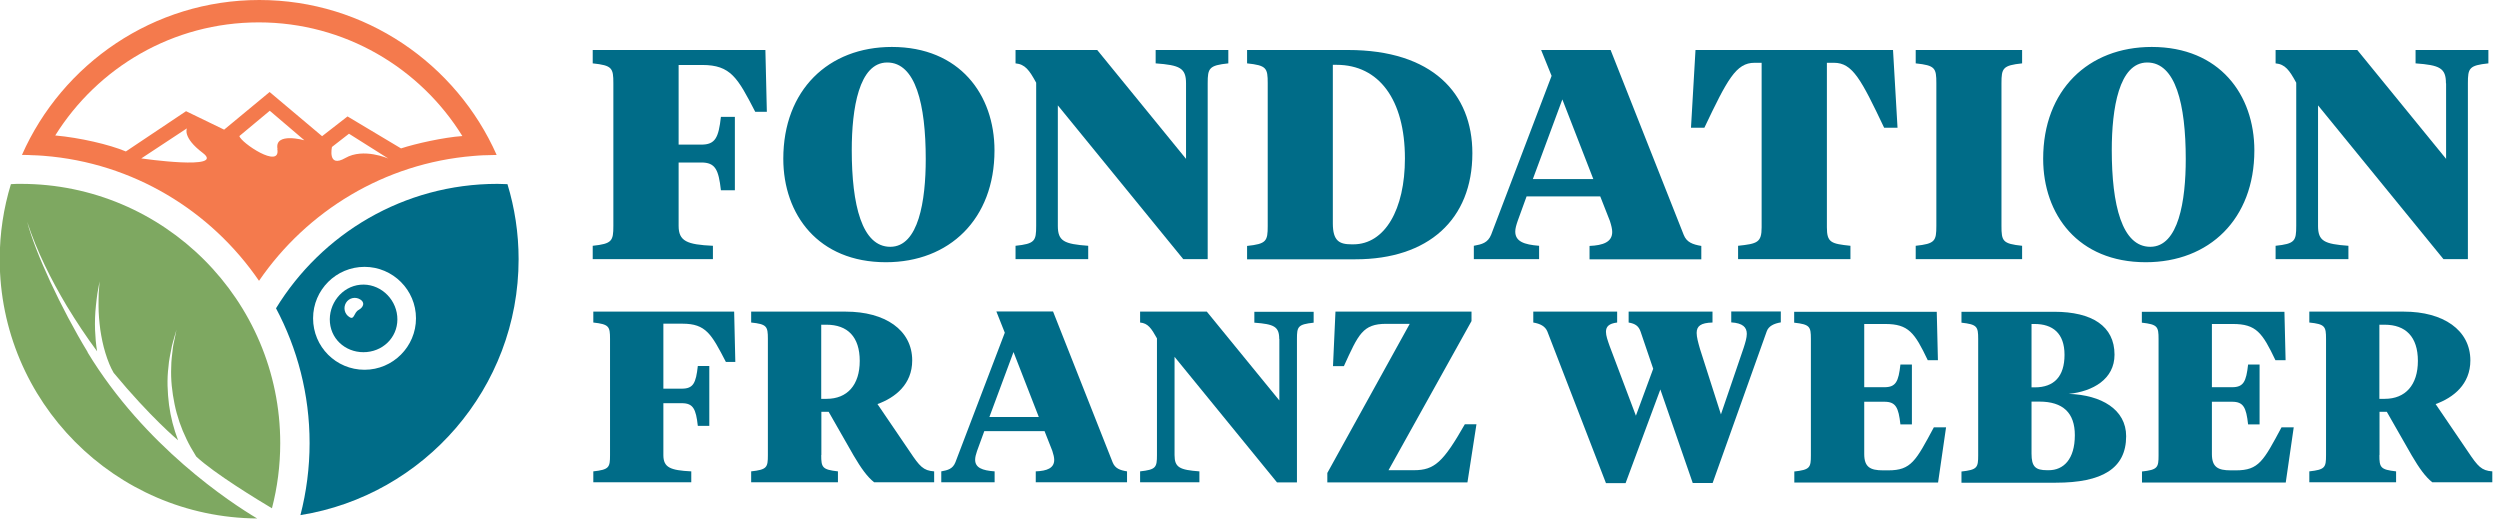
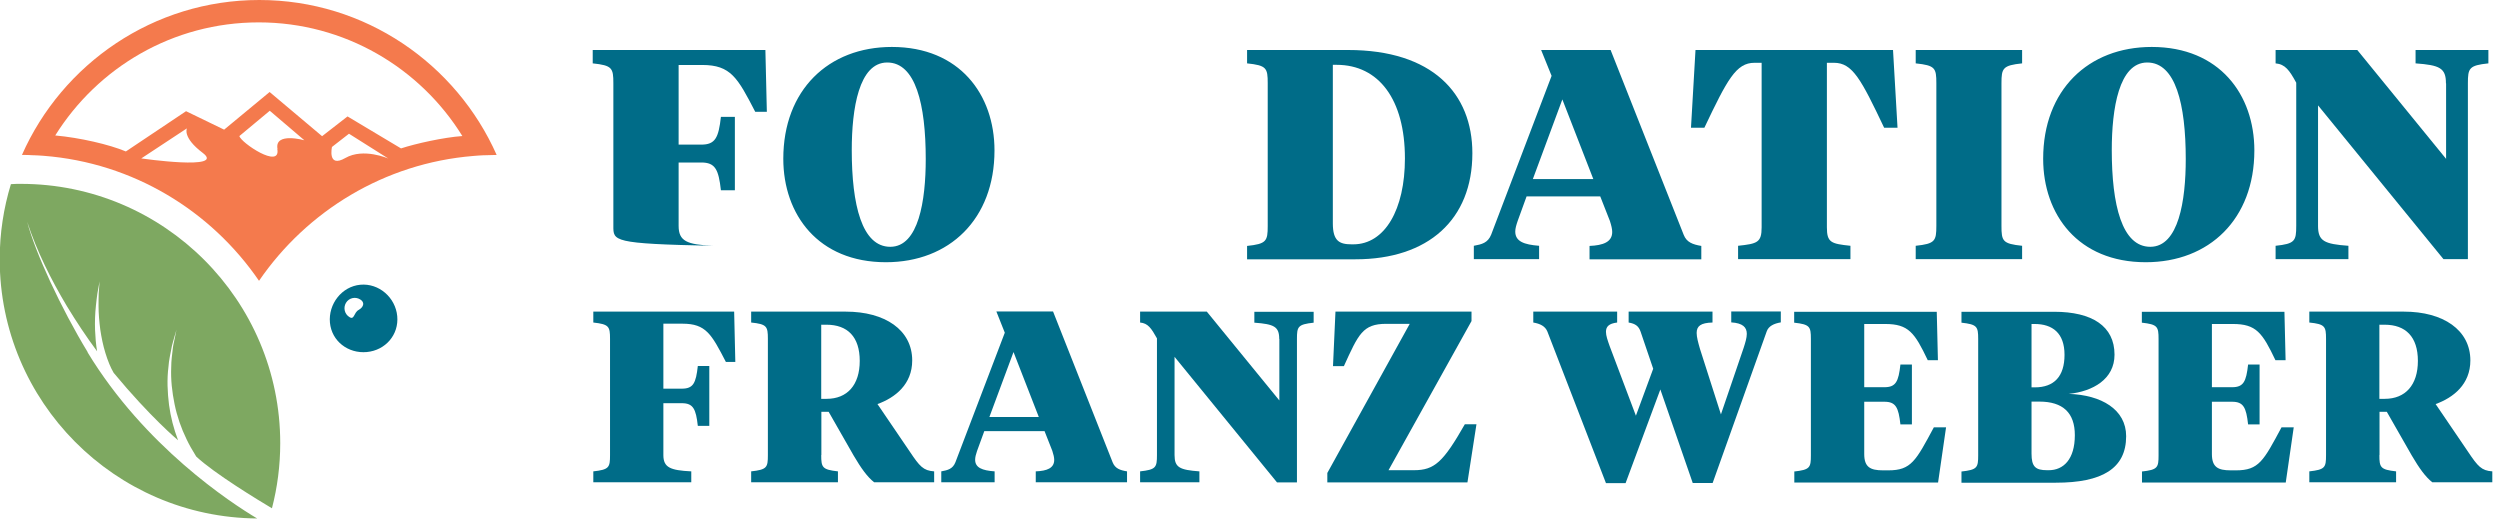
<svg xmlns="http://www.w3.org/2000/svg" width="172" height="36" viewBox="0 0 172 36" fill="none">
  <g clip-path="url(#clip0_10178_2670)">
-     <path d="M46.689 15.54C46.689 16.59 47.259 16.83 49.049 16.91V17.83H40.779V16.91C42.109 16.77 42.199 16.58 42.199 15.54V5.73C42.199 4.68 42.119 4.5 40.779 4.36V3.44H52.659L52.759 7.69H51.959C50.749 5.35 50.279 4.47 48.309 4.47H46.689V9.95H48.249C49.209 9.95 49.439 9.48 49.599 8.04H50.559V13.09H49.599C49.439 11.66 49.209 11.18 48.249 11.18H46.689V15.55V15.54Z" fill="#006C88" />
+     <path d="M46.689 15.54C46.689 16.59 47.259 16.83 49.049 16.91V17.83V16.91C42.109 16.77 42.199 16.58 42.199 15.54V5.73C42.199 4.68 42.119 4.5 40.779 4.36V3.44H52.659L52.759 7.69H51.959C50.749 5.35 50.279 4.47 48.309 4.47H46.689V9.95H48.249C49.209 9.95 49.439 9.48 49.599 8.04H50.559V13.09H49.599C49.439 11.66 49.209 11.18 48.249 11.18H46.689V15.55V15.54Z" fill="#006C88" />
    <path d="M53.891 10.921C53.891 6.2 56.991 3.23 61.361 3.23C66.021 3.23 68.421 6.51 68.421 10.351C68.421 15.07 65.321 18.041 60.951 18.041C56.291 18.041 53.891 14.761 53.891 10.921ZM63.691 10.941C63.691 7.17 62.991 4.3 61.041 4.3C59.091 4.3 58.601 7.48 58.601 10.331C58.601 14.101 59.301 16.98 61.251 16.98C63.201 16.98 63.691 13.8 63.691 10.95" fill="#006C88" />
-     <path d="M81.599 5.73C81.599 4.68 81.169 4.48 79.509 4.36V3.44H84.509V4.36C83.179 4.5 83.089 4.69 83.089 5.73V17.83H81.409L72.779 7.25V15.54C72.779 16.59 73.209 16.79 74.869 16.91V17.83H69.869V16.91C71.199 16.77 71.289 16.58 71.289 15.54V5.69C70.819 4.83 70.529 4.42 69.869 4.36V3.44H75.489L81.599 10.93V5.74V5.73Z" fill="#006C88" />
    <path d="M85.799 17.84V16.92C87.129 16.78 87.219 16.59 87.219 15.55V5.73C87.219 4.68 87.139 4.5 85.799 4.36V3.44H92.749C98.549 3.44 101.299 6.43 101.299 10.54C101.299 15.11 98.259 17.84 93.259 17.84H85.789H85.799ZM91.699 4.46V15.37C91.699 16.58 92.149 16.81 92.989 16.81H93.109C95.279 16.81 96.659 14.41 96.659 10.9C96.659 6.84 94.859 4.46 91.959 4.46H91.689H91.699Z" fill="#006C88" />
    <path d="M110.1 13.51H105.03L104.42 15.19C104.32 15.48 104.25 15.72 104.25 15.93C104.25 16.61 104.85 16.83 105.89 16.91V17.83H101.4V16.91C101.95 16.81 102.36 16.71 102.59 16.15L106.75 5.22L106.03 3.44H110.81L115.84 16.16C116.04 16.67 116.46 16.82 117.05 16.92V17.84H109.36V16.92C110.3 16.88 110.92 16.65 110.92 15.96C110.92 15.76 110.86 15.51 110.76 15.2L110.1 13.52V13.51ZM105.46 12.32H109.62L107.49 6.84L105.46 12.32Z" fill="#006C88" />
    <path d="M130.24 3.44L130.55 8.79H129.63C128.05 5.47 127.46 4.32 126.18 4.32H125.69V15.64C125.69 16.69 125.98 16.77 127.31 16.91V17.83H119.58V16.91C120.91 16.77 121.2 16.68 121.2 15.64V4.32H120.71C119.44 4.32 118.84 5.47 117.26 8.79H116.34L116.65 3.44H130.25H130.24Z" fill="#006C88" />
    <path d="M137.701 15.54C137.701 16.59 137.781 16.77 139.121 16.91V17.83H131.801V16.91C133.131 16.77 133.221 16.58 133.221 15.54V5.73C133.221 4.68 133.141 4.5 131.801 4.36V3.44H139.121V4.36C137.791 4.5 137.701 4.69 137.701 5.73V15.53V15.54Z" fill="#006C88" />
    <path d="M140.57 10.921C140.57 6.2 143.67 3.23 148.04 3.23C152.7 3.23 155.1 6.51 155.1 10.351C155.1 15.07 152 18.041 147.63 18.041C142.97 18.041 140.57 14.761 140.57 10.921ZM150.38 10.941C150.38 7.17 149.68 4.3 147.73 4.3C145.78 4.3 145.29 7.48 145.29 10.331C145.29 14.101 145.99 16.98 147.94 16.98C149.89 16.98 150.38 13.8 150.38 10.95" fill="#006C88" />
    <path d="M168.281 5.73C168.281 4.68 167.851 4.48 166.191 4.36V3.44H171.201V4.36C169.871 4.5 169.791 4.69 169.791 5.73V17.83H168.111L159.481 7.25V15.54C159.481 16.59 159.911 16.79 161.571 16.91V17.83H156.561V16.91C157.891 16.77 157.981 16.58 157.981 15.54V5.69C157.511 4.83 157.221 4.42 156.561 4.36V3.44H162.181L168.291 10.93V5.74L168.281 5.73Z" fill="#006C88" />
    <path d="M45.64 31.31C45.64 32.16 46.11 32.36 47.56 32.43V33.18H40.82V32.43C41.91 32.31 41.97 32.16 41.97 31.31V23.31C41.97 22.46 41.9 22.31 40.82 22.19V21.44H50.51L50.59 24.9H49.94C48.95 22.99 48.57 22.27 46.96 22.27H45.64V26.74H46.91C47.7 26.74 47.88 26.36 48.01 25.18H48.8V29.3H48.01C47.88 28.13 47.69 27.74 46.91 27.74H45.64V31.3V31.31Z" fill="#006C88" />
    <path d="M56.5 31.31C56.5 32.16 56.57 32.31 57.65 32.43V33.18H51.68V32.43C52.77 32.31 52.83 32.16 52.83 31.31V23.31C52.83 22.46 52.76 22.3 51.68 22.19V21.44H58.19C60.89 21.44 62.76 22.7 62.76 24.8C62.76 26.44 61.59 27.36 60.37 27.8L62.6 31.08C63.27 32.08 63.52 32.38 64.27 32.43V33.18H60.14C59.67 32.81 59.24 32.21 58.73 31.34L57.01 28.33H56.51V31.31H56.5ZM56.5 22.33V27.44H56.87C58.29 27.44 59.15 26.49 59.15 24.83C59.15 23.17 58.31 22.34 56.86 22.34H56.51L56.5 22.33Z" fill="#006C88" />
    <path d="M71.85 29.66H67.72L67.22 31.03C67.14 31.26 67.09 31.46 67.09 31.63C67.09 32.18 67.58 32.37 68.43 32.43V33.18H64.76V32.43C65.21 32.35 65.55 32.26 65.73 31.81L69.13 22.89L68.55 21.43H72.45L76.55 31.81C76.72 32.23 77.05 32.35 77.54 32.43V33.18H71.26V32.43C72.03 32.4 72.53 32.21 72.53 31.64C72.53 31.47 72.48 31.27 72.4 31.02L71.86 29.65L71.85 29.66ZM68.07 28.69H71.47L69.73 24.22L68.07 28.69Z" fill="#006C88" />
    <path d="M88.01 23.32C88.01 22.47 87.659 22.3 86.299 22.2V21.45H90.379V22.2C89.289 22.32 89.23 22.47 89.23 23.32V33.19H87.859L80.809 24.55V31.31C80.809 32.16 81.159 32.33 82.519 32.43V33.18H78.439V32.43C79.529 32.31 79.599 32.16 79.599 31.31V23.28C79.209 22.58 78.98 22.24 78.439 22.19V21.44H83.029L88.019 27.55V23.32H88.01Z" fill="#006C88" />
    <path d="M97.28 32.35C98.69 32.35 99.29 31.8 100.78 29.19H101.58L100.96 33.19H91.32V32.54L96.99 22.28H95.37C93.75 22.28 93.46 23 92.46 25.19H91.71L91.88 21.44H101.24V22.09L95.53 32.35H97.29H97.28Z" fill="#006C88" />
    <path d="M114.23 26.8L111.84 33.24H110.49L106.46 22.81C106.31 22.44 105.96 22.27 105.49 22.19V21.44H111.26V22.19C110.69 22.26 110.49 22.47 110.49 22.83C110.49 23.1 110.61 23.43 110.74 23.8L112.55 28.6L113.74 25.37L112.87 22.81C112.74 22.44 112.52 22.27 112.05 22.19V21.44H117.82V22.19C117 22.21 116.73 22.44 116.73 22.91C116.73 23.19 116.83 23.56 116.96 24.01L118.4 28.51L119.96 23.94C120.08 23.57 120.18 23.24 120.18 22.97C120.18 22.52 119.91 22.23 119.11 22.18V21.43H122.52V22.18C122.05 22.26 121.68 22.43 121.55 22.8L117.83 33.23H116.46L114.23 26.79V26.8Z" fill="#006C88" />
    <path d="M123.439 32.44C124.529 32.32 124.589 32.17 124.589 31.32V23.32C124.589 22.47 124.519 22.32 123.439 22.2V21.45H133.249L133.329 24.78H132.629C131.729 22.89 131.309 22.29 129.699 22.29H128.259V26.64H129.649C130.439 26.64 130.619 26.25 130.749 25.08H131.539V29.2H130.749C130.619 28.03 130.429 27.64 129.649 27.64H128.259V31.24C128.259 32.14 128.679 32.36 129.549 32.36H129.919C131.489 32.36 131.809 31.71 133.049 29.4H133.889L133.339 33.2H123.449V32.45L123.439 32.44Z" fill="#006C88" />
    <path d="M134.949 33.19V32.44C136.039 32.32 136.099 32.17 136.099 31.32V23.32C136.099 22.47 136.029 22.32 134.949 22.2V21.45H141.329C143.939 21.45 145.479 22.44 145.479 24.4C145.479 26.09 143.989 26.93 142.329 27.1C144.569 27.17 146.279 28.17 146.279 30.01C146.279 32.24 144.619 33.21 141.439 33.21H134.949V33.19ZM139.769 22.28V26.65H139.999C141.319 26.65 142.039 25.9 142.039 24.41C142.039 22.92 141.219 22.29 139.979 22.29H139.759L139.769 22.28ZM139.769 27.63V31.21C139.769 32.11 140.039 32.35 140.839 32.35H140.959C141.959 32.35 142.749 31.61 142.749 29.94C142.749 28.4 141.929 27.63 140.309 27.63H139.779H139.769Z" fill="#006C88" />
    <path d="M147.359 32.44C148.449 32.32 148.509 32.17 148.509 31.32V23.32C148.509 22.47 148.439 22.32 147.359 22.2V21.45H157.169L157.249 24.78H156.549C155.649 22.89 155.229 22.29 153.619 22.29H152.179V26.64H153.569C154.359 26.64 154.539 26.25 154.669 25.08H155.459V29.2H154.669C154.539 28.03 154.349 27.64 153.569 27.64H152.179V31.24C152.179 32.14 152.599 32.36 153.469 32.36H153.839C155.409 32.36 155.729 31.71 156.969 29.4H157.809L157.259 33.2H147.369V32.45L147.359 32.44Z" fill="#006C88" />
    <path d="M163.701 31.31C163.701 32.16 163.771 32.31 164.851 32.43V33.18H158.881V32.43C159.971 32.31 160.031 32.16 160.031 31.31V23.31C160.031 22.46 159.961 22.3 158.881 22.19V21.44H165.391C168.091 21.44 169.961 22.7 169.961 24.8C169.961 26.44 168.791 27.36 167.571 27.8L169.801 31.08C170.471 32.08 170.721 32.38 171.471 32.43V33.18H167.341C166.871 32.81 166.441 32.21 165.931 31.34L164.211 28.33H163.711V31.31H163.701ZM163.701 22.33V27.44H164.071C165.491 27.44 166.351 26.49 166.351 24.83C166.351 23.17 165.511 22.34 164.061 22.34H163.711L163.701 22.33Z" fill="#006C88" />
    <path d="M6.04 24.24C4.18 21.18 2.41 17.34 1.87 15.26C2.54 17.3 3.51 19.23 4.6 21.06C5.25 22.13 5.94 23.17 6.68 24.17C6.6 23.69 6.56 23.2 6.54 22.71C6.52 22.14 6.54 21.58 6.6 21.02C6.62 20.74 6.67 20.46 6.7 20.19L6.85 19.36L6.79 20.2C6.79 20.48 6.77 20.76 6.78 21.03C6.78 21.59 6.83 22.14 6.9 22.68C6.98 23.22 7.09 23.76 7.25 24.28C7.33 24.54 7.42 24.8 7.52 25.04C7.61 25.25 7.71 25.47 7.82 25.65C10.351 28.71 12.251 30.29 12.251 30.29C11.95 29.5 11.741 28.69 11.63 27.86C11.521 26.99 11.48 26.1 11.591 25.23C11.62 24.79 11.72 24.37 11.8 23.94C11.831 23.73 11.911 23.52 11.96 23.31L12.14 22.69L12.011 23.33C11.97 23.54 11.911 23.75 11.89 23.97C11.841 24.4 11.78 24.82 11.78 25.26C11.741 26.12 11.841 26.98 12.011 27.81C12.181 28.64 12.46 29.45 12.831 30.21C13.011 30.59 13.22 30.96 13.441 31.31C13.46 31.34 13.48 31.38 13.501 31.41C14.751 32.58 17.8 34.43 18.71 34.97C19.081 33.54 19.28 32.04 19.28 30.49C19.28 20.65 11.28 12.65 1.44 12.65C1.21 12.65 0.98 12.65 0.75 12.67C0.25 14.31 -0.02 16.04 -0.02 17.84C-0.02 27.63 7.91 35.6 17.691 35.67C15.861 34.58 9.95 30.71 6.02 24.23" fill="#7EA861" />
-     <path d="M34.91 12.67C34.68 12.67 34.45 12.65 34.22 12.65C27.78 12.65 22.13 16.08 18.99 21.21C20.46 23.98 21.3 27.13 21.3 30.48C21.3 32.19 21.08 33.85 20.67 35.44C29.17 34.08 35.68 26.7 35.68 17.83C35.68 16.03 35.41 14.3 34.91 12.66M25.08 25.44C23.12 25.44 21.54 23.86 21.54 21.9C21.54 19.94 23.13 18.36 25.08 18.36C27.03 18.36 28.62 19.95 28.62 21.9C28.62 23.85 27.03 25.44 25.08 25.44Z" fill="#006C88" />
    <path d="M27.33 21.75C27.21 20.47 26.07 19.47 24.79 19.59C23.51 19.71 22.58 20.92 22.7 22.2C22.82 23.48 23.96 24.34 25.24 24.22C26.52 24.1 27.45 23.03 27.33 21.75ZM24.68 21.32C24.33 21.51 24.39 22.03 24.05 21.82C23.71 21.62 23.6 21.18 23.8 20.84C24 20.5 24.44 20.39 24.78 20.6C25.12 20.8 25.02 21.13 24.68 21.32Z" fill="#006C88" />
    <path d="M33.32 10.68C33.32 10.68 33.37 10.68 33.4 10.68C33.66 10.67 33.91 10.66 34.17 10.66C31.39 4.39 25.12 0 17.84 0C10.56 0 4.28 4.39 1.51 10.66C1.76 10.66 2.01 10.66 2.25 10.68C2.27 10.68 2.29 10.68 2.3 10.68C2.54 10.69 2.78 10.7 3.01 10.72C9.16 11.2 14.52 14.5 17.82 19.32C21.11 14.52 26.45 11.23 32.56 10.73C32.8 10.71 33.05 10.69 33.3 10.68M9.72 10.9L12.86 8.83C12.86 8.83 12.53 9.45 13.95 10.52C15.56 11.74 9.72 10.9 9.72 10.9ZM19.08 10.25C19.33 11.68 16.55 9.8 16.47 9.36L18.56 7.62L20.94 9.65C20.94 9.65 18.88 9.07 19.09 10.24M23.76 10.87C22.51 11.59 22.84 10.11 22.84 10.11L24.01 9.2L26.72 10.91C26.72 10.91 25.01 10.15 23.76 10.87ZM23.91 8.01L22.16 9.37L18.55 6.33L15.42 8.92L12.8 7.65L8.66 10.42C7.52 9.94 5.48 9.47 3.8 9.32C6.72 4.65 11.89 1.54 17.8 1.54C23.71 1.54 28.91 4.67 31.81 9.36C30.52 9.45 28.6 9.88 27.59 10.21L23.91 8.01Z" fill="#F47A4D" />
  </g>
  <defs>
    <clipPath id="clip0_10178_2670">
      <rect width="171.46" height="35.67" fill="white" />
    </clipPath>
  </defs>
</svg>